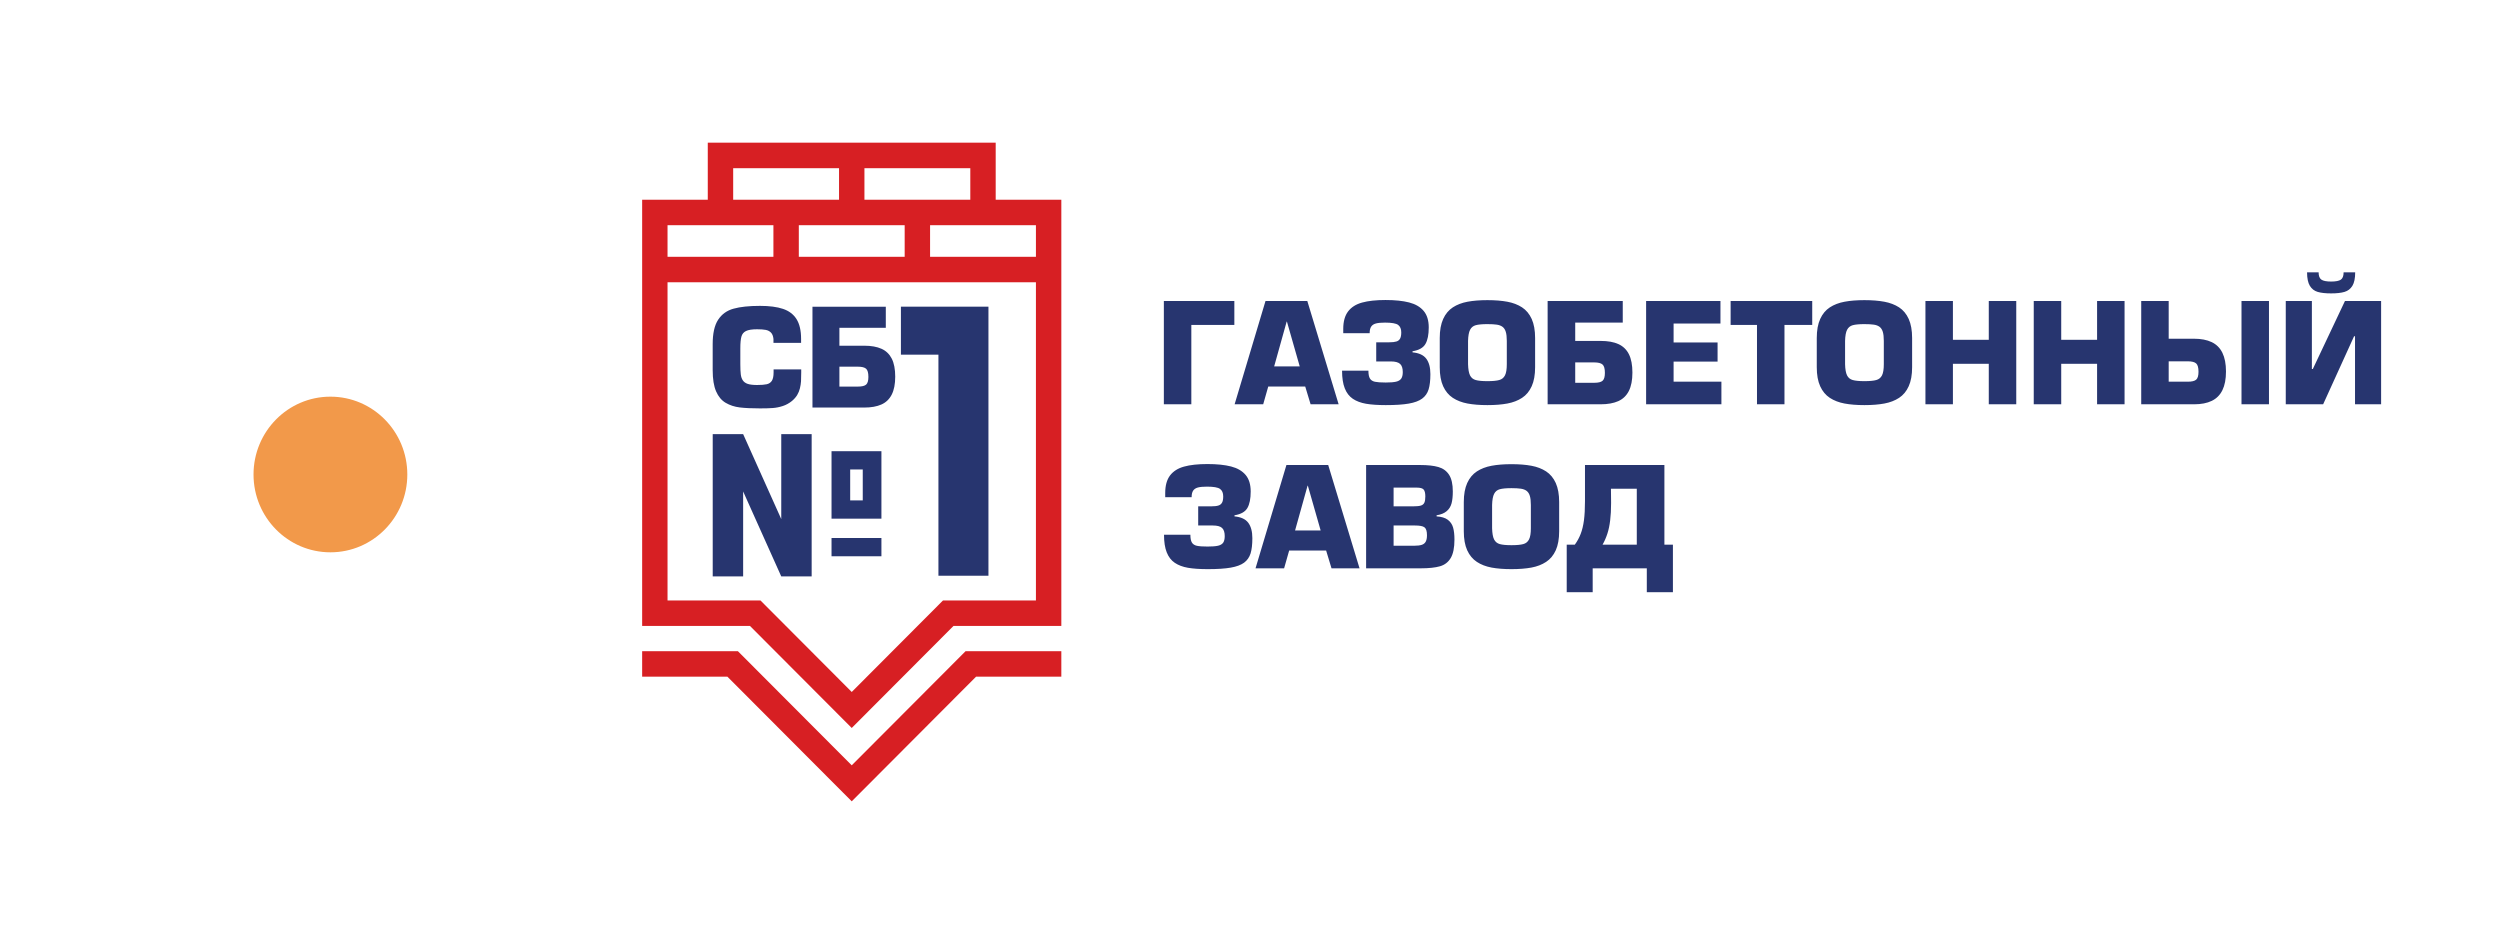
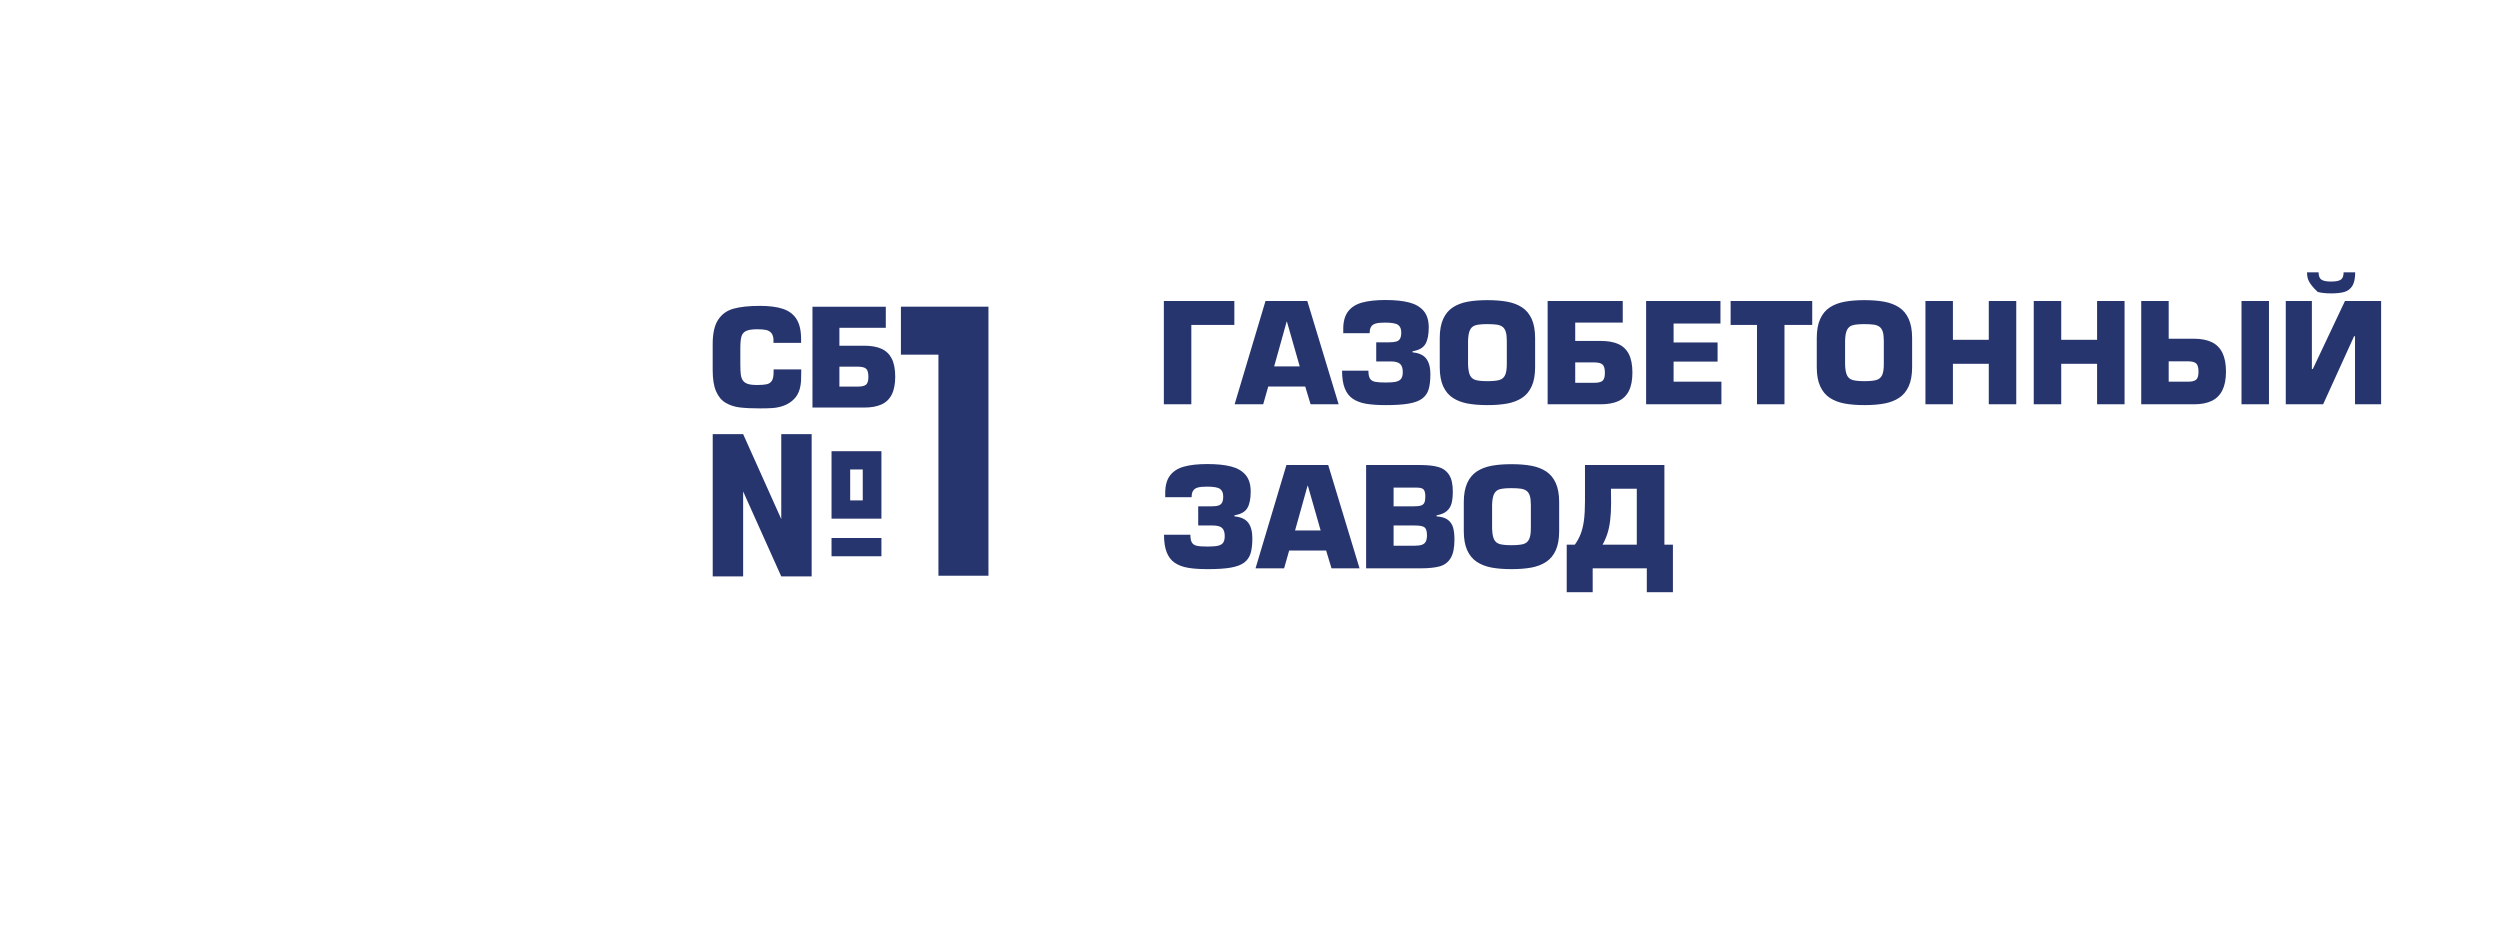
<svg xmlns="http://www.w3.org/2000/svg" width="137" height="51" viewBox="0 0 137 51" fill="none">
-   <path d="M35.885 10.946H38.786V8.518V7.82H39.482H45.979H46.675H47.371H53.868H54.564V8.518V10.946H57.465H58.161V11.644V14.769V15.467H58.161V33.604V34.301H57.465H52.252L47.167 39.4L46.675 39.893L46.183 39.4L41.098 34.301H35.886H35.19V33.604V15.467H35.19V14.769V11.644V10.946H35.885H35.885ZM56.769 15.467H50.968H50.272H49.576H43.775H43.079H42.383H36.581V32.906H41.386H41.674L41.878 33.11L46.675 37.92L51.472 33.11L51.676 32.906H51.964H56.769V15.467H56.769ZM35.19 35.687V37.082H39.862L46.183 43.42L46.675 43.913L47.167 43.42L53.488 37.082H58.161V35.687H53.2H52.912L52.708 35.891L46.675 41.94L40.642 35.891L40.438 35.687H40.15H35.19H35.19ZM47.371 9.216V10.946H53.173V9.216H47.371ZM40.178 10.946H45.979V9.216H40.178V10.946ZM50.968 12.341V14.071H56.769V12.341H50.968ZM43.775 12.341V14.071H49.576V12.341H43.775ZM42.383 12.341H36.581V14.071H42.383V12.341Z" fill="#D71F23" />
  <path d="M40.724 23.79L42.813 28.446V23.79H44.479V31.588H42.813L40.724 26.931V31.588H39.057V25.461V23.79H40.724ZM48.542 16.808H44.523V22.334H47.36C47.737 22.334 48.052 22.278 48.302 22.166C48.552 22.055 48.74 21.873 48.867 21.623C48.994 21.374 49.058 21.046 49.058 20.64C49.058 20.233 48.995 19.905 48.87 19.656C48.744 19.408 48.558 19.227 48.308 19.114C48.058 19.001 47.742 18.945 47.36 18.945H45.999V17.965H48.542V16.808ZM45.999 20.094H47.013C47.23 20.094 47.379 20.132 47.463 20.207C47.546 20.282 47.588 20.431 47.588 20.654C47.588 20.864 47.546 21.004 47.463 21.077C47.379 21.149 47.23 21.185 47.013 21.185H45.999V20.094V20.094ZM42.393 20.243H43.907V20.405C43.907 20.604 43.903 20.766 43.896 20.892C43.887 21.019 43.868 21.148 43.836 21.278C43.805 21.409 43.755 21.53 43.687 21.645C43.618 21.76 43.523 21.869 43.4 21.973C43.245 22.099 43.076 22.192 42.893 22.251C42.709 22.311 42.526 22.347 42.344 22.36C42.163 22.374 41.931 22.38 41.649 22.38C41.197 22.38 40.827 22.363 40.541 22.328C40.254 22.293 39.996 22.209 39.768 22.075C39.54 21.942 39.365 21.732 39.241 21.445C39.117 21.159 39.055 20.772 39.055 20.286V18.856C39.055 18.272 39.154 17.827 39.354 17.522C39.553 17.218 39.835 17.015 40.201 16.915C40.568 16.813 41.05 16.762 41.649 16.762C42.161 16.762 42.582 16.816 42.907 16.926C43.234 17.035 43.482 17.222 43.649 17.487C43.816 17.751 43.9 18.114 43.9 18.576V18.79H42.386V18.575C42.37 18.418 42.323 18.301 42.248 18.225C42.174 18.149 42.078 18.1 41.961 18.078C41.843 18.055 41.686 18.044 41.489 18.044C41.211 18.044 41.009 18.076 40.88 18.14C40.751 18.203 40.667 18.306 40.629 18.447C40.59 18.587 40.57 18.803 40.57 19.092V19.954C40.57 20.199 40.579 20.385 40.595 20.516C40.61 20.646 40.647 20.755 40.706 20.843C40.765 20.933 40.856 20.997 40.977 21.038C41.099 21.078 41.27 21.098 41.489 21.098C41.719 21.098 41.897 21.084 42.019 21.056C42.143 21.028 42.236 20.964 42.299 20.866C42.361 20.767 42.393 20.614 42.393 20.405V20.243L42.393 20.243ZM54.167 16.807V31.552H51.426V19.434H49.37V16.807H54.167H54.167ZM48.302 24.726V28.424H45.568V24.726H48.302ZM47.279 25.728H46.59V27.422H47.279V25.728ZM45.568 29.482H48.302V30.485H45.568V29.482Z" fill="#27356F" />
-   <path d="M65.285 22.155V17.807H67.642V16.493H63.779V22.155H65.285ZM71.526 21.181H69.5L69.223 22.155H67.657L69.35 16.493H71.64L73.357 22.155H71.821L71.526 21.181ZM71.225 20.079L70.524 17.625H70.509L69.824 20.079H71.225ZM76.216 19.807H75.417V18.758H76.134C76.301 18.758 76.43 18.744 76.521 18.715C76.613 18.688 76.68 18.635 76.724 18.557C76.767 18.48 76.789 18.366 76.789 18.215C76.789 18.026 76.731 17.889 76.616 17.804C76.499 17.72 76.262 17.679 75.9 17.679C75.689 17.679 75.522 17.694 75.403 17.725C75.284 17.757 75.196 17.814 75.141 17.898C75.085 17.982 75.057 18.101 75.057 18.259H73.61V18.024C73.61 17.618 73.699 17.299 73.875 17.067C74.052 16.834 74.308 16.672 74.644 16.58C74.979 16.487 75.406 16.441 75.923 16.441C76.441 16.441 76.874 16.485 77.219 16.574C77.566 16.663 77.83 16.818 78.016 17.038C78.202 17.258 78.295 17.56 78.295 17.943C78.295 18.34 78.234 18.643 78.113 18.851C77.991 19.06 77.756 19.192 77.406 19.249V19.309C77.759 19.342 78.01 19.457 78.159 19.656C78.31 19.856 78.385 20.138 78.385 20.502C78.385 20.85 78.352 21.13 78.287 21.341C78.221 21.551 78.103 21.72 77.932 21.845C77.761 21.971 77.518 22.062 77.202 22.117C76.885 22.173 76.464 22.2 75.938 22.2C75.505 22.2 75.146 22.175 74.859 22.126C74.573 22.076 74.33 21.985 74.136 21.854C73.94 21.722 73.792 21.532 73.693 21.28C73.594 21.03 73.545 20.708 73.545 20.314H74.989C74.989 20.508 75.017 20.65 75.072 20.742C75.127 20.834 75.219 20.893 75.348 20.921C75.476 20.948 75.673 20.962 75.938 20.962C76.184 20.962 76.372 20.947 76.504 20.917C76.634 20.887 76.728 20.831 76.786 20.75C76.843 20.668 76.872 20.548 76.872 20.39C76.872 20.181 76.823 20.031 76.725 19.942C76.628 19.853 76.459 19.807 76.216 19.807ZM81.51 22.2C81.092 22.2 80.729 22.171 80.42 22.113C80.112 22.055 79.843 21.952 79.615 21.803C79.388 21.654 79.211 21.442 79.085 21.167C78.961 20.893 78.898 20.544 78.898 20.124V18.524C78.898 18.104 78.961 17.755 79.086 17.479C79.212 17.203 79.389 16.992 79.616 16.843C79.843 16.695 80.112 16.593 80.42 16.535C80.729 16.477 81.092 16.448 81.51 16.448C81.929 16.448 82.293 16.477 82.603 16.535C82.913 16.593 83.18 16.695 83.408 16.843C83.635 16.992 83.811 17.203 83.937 17.479C84.061 17.755 84.124 18.104 84.124 18.524V20.124C84.124 20.544 84.061 20.893 83.937 21.167C83.812 21.442 83.637 21.654 83.408 21.803C83.181 21.952 82.913 22.055 82.603 22.113C82.293 22.171 81.929 22.2 81.51 22.2ZM81.51 20.887C81.798 20.887 82.014 20.867 82.158 20.826C82.301 20.787 82.407 20.702 82.473 20.57C82.54 20.439 82.573 20.234 82.573 19.958V18.683C82.573 18.47 82.554 18.304 82.516 18.183C82.48 18.061 82.419 17.971 82.339 17.91C82.257 17.85 82.153 17.809 82.025 17.791C81.897 17.772 81.725 17.762 81.51 17.762C81.225 17.762 81.011 17.782 80.87 17.821C80.729 17.86 80.626 17.944 80.56 18.074C80.493 18.202 80.457 18.406 80.449 18.683V19.958C80.457 20.236 80.493 20.441 80.558 20.572C80.624 20.702 80.728 20.787 80.87 20.826C81.011 20.867 81.225 20.887 81.51 20.887ZM88.927 16.493H84.81V22.155H87.716C88.103 22.155 88.425 22.097 88.681 21.983C88.937 21.868 89.13 21.682 89.26 21.427C89.39 21.171 89.456 20.835 89.456 20.419C89.456 20.002 89.392 19.666 89.264 19.411C89.136 19.157 88.944 18.972 88.688 18.856C88.432 18.74 88.108 18.683 87.716 18.683H86.322V17.679H88.927V16.493ZM86.322 19.86H87.36C87.582 19.86 87.735 19.899 87.82 19.976C87.906 20.053 87.948 20.205 87.948 20.434C87.948 20.649 87.906 20.792 87.82 20.867C87.735 20.941 87.582 20.977 87.36 20.977H86.322V19.86ZM91.713 17.731V18.766H94.123V19.815H91.713V20.917H94.333V22.155H90.207V16.493H94.281V17.731H91.713ZM97.789 17.807V22.155H96.283V17.807H94.838V16.493H99.31V17.807H97.789ZM102.17 22.2C101.752 22.2 101.39 22.171 101.081 22.113C100.772 22.055 100.504 21.952 100.275 21.803C100.048 21.654 99.871 21.442 99.746 21.167C99.621 20.893 99.559 20.544 99.559 20.124V18.524C99.559 18.104 99.621 17.755 99.747 17.479C99.872 17.203 100.049 16.992 100.276 16.843C100.504 16.695 100.772 16.593 101.081 16.535C101.39 16.477 101.752 16.448 102.17 16.448C102.589 16.448 102.953 16.477 103.263 16.535C103.573 16.593 103.84 16.695 104.069 16.843C104.296 16.992 104.472 17.203 104.597 17.479C104.721 17.755 104.784 18.104 104.784 18.524V20.124C104.784 20.544 104.721 20.893 104.597 21.167C104.473 21.442 104.297 21.654 104.069 21.803C103.842 21.952 103.573 22.055 103.263 22.113C102.953 22.171 102.589 22.2 102.17 22.2ZM102.17 20.887C102.459 20.887 102.675 20.867 102.819 20.826C102.962 20.787 103.067 20.702 103.134 20.57C103.2 20.439 103.233 20.234 103.233 19.958V18.683C103.233 18.47 103.214 18.304 103.177 18.183C103.14 18.061 103.08 17.971 103 17.91C102.918 17.85 102.814 17.809 102.686 17.791C102.558 17.772 102.386 17.762 102.17 17.762C101.885 17.762 101.672 17.782 101.53 17.821C101.39 17.86 101.287 17.944 101.22 18.074C101.154 18.202 101.117 18.406 101.11 18.683V19.958C101.117 20.236 101.154 20.441 101.219 20.572C101.284 20.702 101.388 20.787 101.53 20.826C101.672 20.867 101.885 20.887 102.17 20.887ZM110.491 16.493V22.155H108.985V19.936H107.02V22.155H105.514V16.493H107.02V18.622H108.985V16.493H110.491ZM116.426 16.493V22.155H114.92V19.936H112.955V22.155H111.449V16.493H112.955V18.622H114.92V16.493H116.426ZM118.844 16.493H117.339V22.155H120.244C120.626 22.155 120.946 22.092 121.204 21.968C121.463 21.843 121.657 21.648 121.788 21.382C121.918 21.117 121.984 20.776 121.984 20.358C121.984 19.941 121.917 19.598 121.787 19.333C121.656 19.066 121.459 18.871 121.198 18.747C120.937 18.623 120.614 18.562 120.228 18.562H118.844L118.844 16.493ZM118.844 19.8H119.889C120.111 19.8 120.264 19.839 120.35 19.916C120.435 19.992 120.478 20.145 120.478 20.373C120.478 20.589 120.435 20.732 120.35 20.806C120.264 20.881 120.111 20.917 119.889 20.917H118.844V19.8ZM124.34 16.493V22.155H122.834V16.493H124.34ZM125.26 16.493H126.691V20.221H126.743L128.505 16.493H130.485V22.155H129.055V18.427H129.003L127.308 22.155H125.26L125.26 16.493ZM127.06 14.925C127.06 15.12 127.111 15.253 127.211 15.323C127.312 15.394 127.49 15.429 127.746 15.429C128.001 15.429 128.179 15.394 128.279 15.325C128.38 15.254 128.43 15.121 128.43 14.925H129.064C129.064 15.249 129.013 15.496 128.911 15.663C128.808 15.83 128.665 15.941 128.479 15.996C128.294 16.051 128.05 16.078 127.746 16.078C127.44 16.078 127.194 16.051 127.008 15.996C126.824 15.941 126.681 15.83 126.579 15.662C126.479 15.495 126.427 15.248 126.427 14.925L127.06 14.925ZM66.46 28.797H65.661V27.747H66.377C66.544 27.747 66.673 27.733 66.765 27.704C66.857 27.677 66.923 27.624 66.967 27.546C67.011 27.469 67.032 27.355 67.032 27.204C67.032 27.015 66.975 26.878 66.859 26.794C66.743 26.709 66.505 26.668 66.144 26.668C65.933 26.668 65.766 26.683 65.647 26.714C65.528 26.746 65.44 26.804 65.385 26.887C65.328 26.971 65.301 27.09 65.301 27.248H63.854V27.014C63.854 26.607 63.943 26.288 64.118 26.056C64.295 25.824 64.551 25.661 64.888 25.569C65.223 25.476 65.65 25.43 66.166 25.43C66.685 25.43 67.118 25.474 67.463 25.563C67.809 25.652 68.074 25.807 68.26 26.027C68.445 26.248 68.538 26.549 68.538 26.932C68.538 27.329 68.478 27.633 68.356 27.84C68.234 28.049 68 28.181 67.65 28.238V28.298C68.002 28.331 68.253 28.447 68.403 28.645C68.553 28.846 68.629 29.127 68.629 29.491C68.629 29.84 68.596 30.119 68.531 30.33C68.464 30.54 68.346 30.709 68.176 30.835C68.005 30.96 67.761 31.051 67.445 31.106C67.129 31.162 66.707 31.189 66.181 31.189C65.749 31.189 65.39 31.164 65.102 31.115C64.816 31.065 64.574 30.974 64.379 30.843C64.184 30.711 64.036 30.521 63.937 30.27C63.837 30.019 63.788 29.697 63.788 29.303H65.233C65.233 29.497 65.26 29.639 65.316 29.731C65.371 29.823 65.463 29.882 65.592 29.91C65.72 29.938 65.917 29.951 66.181 29.951C66.427 29.951 66.616 29.936 66.748 29.906C66.878 29.876 66.972 29.821 67.03 29.739C67.086 29.657 67.115 29.538 67.115 29.379C67.115 29.17 67.066 29.02 66.968 28.931C66.872 28.842 66.702 28.797 66.46 28.797ZM72.672 30.17H70.646L70.369 31.144H68.803L70.496 25.483H72.786L74.503 31.144H72.967L72.672 30.17ZM72.371 29.068L71.67 26.614H71.655L70.97 29.068H72.371ZM74.863 31.144V25.483H77.831C78.239 25.483 78.57 25.519 78.825 25.593C79.079 25.666 79.274 25.81 79.411 26.021C79.546 26.233 79.614 26.536 79.614 26.931C79.614 27.195 79.591 27.414 79.545 27.586C79.497 27.759 79.409 27.901 79.279 28.011C79.15 28.123 78.965 28.199 78.725 28.238V28.298C78.99 28.315 79.195 28.376 79.338 28.483C79.482 28.591 79.579 28.732 79.629 28.907C79.679 29.081 79.704 29.301 79.704 29.567C79.704 30.013 79.636 30.35 79.5 30.578C79.364 30.807 79.167 30.958 78.91 31.032C78.653 31.106 78.302 31.144 77.859 31.144L74.863 31.144ZM76.369 26.721V27.747H77.453C77.64 27.747 77.778 27.733 77.866 27.704C77.955 27.677 78.018 27.624 78.054 27.548C78.09 27.472 78.108 27.357 78.108 27.204C78.108 27.023 78.077 26.897 78.015 26.826C77.954 26.756 77.826 26.721 77.634 26.721H76.369ZM76.369 28.797V29.906H77.504C77.674 29.906 77.808 29.89 77.909 29.858C78.009 29.826 78.082 29.769 78.128 29.686C78.174 29.603 78.198 29.485 78.198 29.332C78.198 29.108 78.152 28.963 78.06 28.896C77.969 28.829 77.794 28.797 77.536 28.797L76.369 28.797ZM82.828 31.189C82.41 31.189 82.047 31.16 81.738 31.103C81.43 31.045 81.161 30.942 80.933 30.792C80.706 30.643 80.529 30.431 80.403 30.157C80.279 29.882 80.216 29.534 80.216 29.113V27.513C80.216 27.093 80.279 26.744 80.404 26.468C80.53 26.192 80.707 25.981 80.934 25.832C81.161 25.684 81.43 25.582 81.738 25.524C82.047 25.466 82.41 25.437 82.828 25.437C83.247 25.437 83.611 25.466 83.921 25.524C84.231 25.582 84.498 25.684 84.726 25.832C84.953 25.981 85.129 26.192 85.255 26.468C85.379 26.744 85.442 27.093 85.442 27.513V29.113C85.442 29.534 85.379 29.882 85.255 30.157C85.13 30.431 84.955 30.643 84.726 30.792C84.499 30.942 84.231 31.045 83.921 31.103C83.611 31.16 83.247 31.189 82.828 31.189ZM82.828 29.876C83.116 29.876 83.332 29.856 83.476 29.816C83.62 29.777 83.725 29.691 83.791 29.559C83.858 29.428 83.891 29.223 83.891 28.948V27.672C83.891 27.459 83.872 27.293 83.834 27.172C83.798 27.05 83.737 26.96 83.657 26.899C83.576 26.839 83.471 26.799 83.343 26.78C83.215 26.761 83.043 26.751 82.828 26.751C82.543 26.751 82.329 26.771 82.188 26.81C82.047 26.849 81.944 26.933 81.878 27.063C81.811 27.191 81.775 27.395 81.767 27.672V28.948C81.775 29.226 81.811 29.431 81.876 29.561C81.942 29.691 82.046 29.777 82.188 29.816C82.329 29.856 82.543 29.876 82.828 29.876ZM86.301 29.846C86.433 29.665 86.54 29.47 86.621 29.258C86.703 29.048 86.762 28.799 86.801 28.511C86.838 28.224 86.857 27.876 86.857 27.468V25.483H91.209V29.846H91.676V32.451H90.245V31.144H87.279V32.451H85.856V29.846L86.301 29.846ZM88.28 26.781L88.288 27.557C88.288 27.923 88.271 28.243 88.237 28.515C88.205 28.786 88.155 29.028 88.086 29.239C88.018 29.451 87.93 29.653 87.821 29.846H89.696V26.781H88.28Z" fill="#27356F" />
-   <ellipse cx="18.107" cy="26.002" rx="4.214" ry="4.265" fill="#F2994A" />
+   <path d="M65.285 22.155V17.807H67.642V16.493H63.779V22.155H65.285ZM71.526 21.181H69.5L69.223 22.155H67.657L69.35 16.493H71.64L73.357 22.155H71.821L71.526 21.181ZM71.225 20.079L70.524 17.625H70.509L69.824 20.079H71.225ZM76.216 19.807H75.417V18.758H76.134C76.301 18.758 76.43 18.744 76.521 18.715C76.613 18.688 76.68 18.635 76.724 18.557C76.767 18.48 76.789 18.366 76.789 18.215C76.789 18.026 76.731 17.889 76.616 17.804C76.499 17.72 76.262 17.679 75.9 17.679C75.689 17.679 75.522 17.694 75.403 17.725C75.284 17.757 75.196 17.814 75.141 17.898C75.085 17.982 75.057 18.101 75.057 18.259H73.61V18.024C73.61 17.618 73.699 17.299 73.875 17.067C74.052 16.834 74.308 16.672 74.644 16.58C74.979 16.487 75.406 16.441 75.923 16.441C76.441 16.441 76.874 16.485 77.219 16.574C77.566 16.663 77.83 16.818 78.016 17.038C78.202 17.258 78.295 17.56 78.295 17.943C78.295 18.34 78.234 18.643 78.113 18.851C77.991 19.06 77.756 19.192 77.406 19.249V19.309C77.759 19.342 78.01 19.457 78.159 19.656C78.31 19.856 78.385 20.138 78.385 20.502C78.385 20.85 78.352 21.13 78.287 21.341C78.221 21.551 78.103 21.72 77.932 21.845C77.761 21.971 77.518 22.062 77.202 22.117C76.885 22.173 76.464 22.2 75.938 22.2C75.505 22.2 75.146 22.175 74.859 22.126C74.573 22.076 74.33 21.985 74.136 21.854C73.94 21.722 73.792 21.532 73.693 21.28C73.594 21.03 73.545 20.708 73.545 20.314H74.989C74.989 20.508 75.017 20.65 75.072 20.742C75.127 20.834 75.219 20.893 75.348 20.921C75.476 20.948 75.673 20.962 75.938 20.962C76.184 20.962 76.372 20.947 76.504 20.917C76.634 20.887 76.728 20.831 76.786 20.75C76.843 20.668 76.872 20.548 76.872 20.39C76.872 20.181 76.823 20.031 76.725 19.942C76.628 19.853 76.459 19.807 76.216 19.807ZM81.51 22.2C81.092 22.2 80.729 22.171 80.42 22.113C80.112 22.055 79.843 21.952 79.615 21.803C79.388 21.654 79.211 21.442 79.085 21.167C78.961 20.893 78.898 20.544 78.898 20.124V18.524C78.898 18.104 78.961 17.755 79.086 17.479C79.212 17.203 79.389 16.992 79.616 16.843C79.843 16.695 80.112 16.593 80.42 16.535C80.729 16.477 81.092 16.448 81.51 16.448C81.929 16.448 82.293 16.477 82.603 16.535C82.913 16.593 83.18 16.695 83.408 16.843C83.635 16.992 83.811 17.203 83.937 17.479C84.061 17.755 84.124 18.104 84.124 18.524V20.124C84.124 20.544 84.061 20.893 83.937 21.167C83.812 21.442 83.637 21.654 83.408 21.803C83.181 21.952 82.913 22.055 82.603 22.113C82.293 22.171 81.929 22.2 81.51 22.2ZM81.51 20.887C81.798 20.887 82.014 20.867 82.158 20.826C82.301 20.787 82.407 20.702 82.473 20.57C82.54 20.439 82.573 20.234 82.573 19.958V18.683C82.573 18.47 82.554 18.304 82.516 18.183C82.48 18.061 82.419 17.971 82.339 17.91C82.257 17.85 82.153 17.809 82.025 17.791C81.897 17.772 81.725 17.762 81.51 17.762C81.225 17.762 81.011 17.782 80.87 17.821C80.729 17.86 80.626 17.944 80.56 18.074C80.493 18.202 80.457 18.406 80.449 18.683V19.958C80.457 20.236 80.493 20.441 80.558 20.572C80.624 20.702 80.728 20.787 80.87 20.826C81.011 20.867 81.225 20.887 81.51 20.887ZM88.927 16.493H84.81V22.155H87.716C88.103 22.155 88.425 22.097 88.681 21.983C88.937 21.868 89.13 21.682 89.26 21.427C89.39 21.171 89.456 20.835 89.456 20.419C89.456 20.002 89.392 19.666 89.264 19.411C89.136 19.157 88.944 18.972 88.688 18.856C88.432 18.74 88.108 18.683 87.716 18.683H86.322V17.679H88.927V16.493ZM86.322 19.86H87.36C87.582 19.86 87.735 19.899 87.82 19.976C87.906 20.053 87.948 20.205 87.948 20.434C87.948 20.649 87.906 20.792 87.82 20.867C87.735 20.941 87.582 20.977 87.36 20.977H86.322V19.86ZM91.713 17.731V18.766H94.123V19.815H91.713V20.917H94.333V22.155H90.207V16.493H94.281V17.731H91.713ZM97.789 17.807V22.155H96.283V17.807H94.838V16.493H99.31V17.807H97.789ZM102.17 22.2C101.752 22.2 101.39 22.171 101.081 22.113C100.772 22.055 100.504 21.952 100.275 21.803C100.048 21.654 99.871 21.442 99.746 21.167C99.621 20.893 99.559 20.544 99.559 20.124V18.524C99.559 18.104 99.621 17.755 99.747 17.479C99.872 17.203 100.049 16.992 100.276 16.843C100.504 16.695 100.772 16.593 101.081 16.535C101.39 16.477 101.752 16.448 102.17 16.448C102.589 16.448 102.953 16.477 103.263 16.535C103.573 16.593 103.84 16.695 104.069 16.843C104.296 16.992 104.472 17.203 104.597 17.479C104.721 17.755 104.784 18.104 104.784 18.524V20.124C104.784 20.544 104.721 20.893 104.597 21.167C104.473 21.442 104.297 21.654 104.069 21.803C103.842 21.952 103.573 22.055 103.263 22.113C102.953 22.171 102.589 22.2 102.17 22.2ZM102.17 20.887C102.459 20.887 102.675 20.867 102.819 20.826C102.962 20.787 103.067 20.702 103.134 20.57C103.2 20.439 103.233 20.234 103.233 19.958V18.683C103.233 18.47 103.214 18.304 103.177 18.183C103.14 18.061 103.08 17.971 103 17.91C102.918 17.85 102.814 17.809 102.686 17.791C102.558 17.772 102.386 17.762 102.17 17.762C101.885 17.762 101.672 17.782 101.53 17.821C101.39 17.86 101.287 17.944 101.22 18.074C101.154 18.202 101.117 18.406 101.11 18.683V19.958C101.117 20.236 101.154 20.441 101.219 20.572C101.284 20.702 101.388 20.787 101.53 20.826C101.672 20.867 101.885 20.887 102.17 20.887ZM110.491 16.493V22.155H108.985V19.936H107.02V22.155H105.514V16.493H107.02V18.622H108.985V16.493H110.491ZM116.426 16.493V22.155H114.92V19.936H112.955V22.155H111.449V16.493H112.955V18.622H114.92V16.493H116.426ZM118.844 16.493H117.339V22.155H120.244C120.626 22.155 120.946 22.092 121.204 21.968C121.463 21.843 121.657 21.648 121.788 21.382C121.918 21.117 121.984 20.776 121.984 20.358C121.984 19.941 121.917 19.598 121.787 19.333C121.656 19.066 121.459 18.871 121.198 18.747C120.937 18.623 120.614 18.562 120.228 18.562H118.844L118.844 16.493ZM118.844 19.8H119.889C120.111 19.8 120.264 19.839 120.35 19.916C120.435 19.992 120.478 20.145 120.478 20.373C120.478 20.589 120.435 20.732 120.35 20.806C120.264 20.881 120.111 20.917 119.889 20.917H118.844V19.8ZM124.34 16.493V22.155H122.834V16.493H124.34ZM125.26 16.493H126.691V20.221H126.743L128.505 16.493H130.485V22.155H129.055V18.427H129.003L127.308 22.155H125.26L125.26 16.493ZM127.06 14.925C127.06 15.12 127.111 15.253 127.211 15.323C127.312 15.394 127.49 15.429 127.746 15.429C128.001 15.429 128.179 15.394 128.279 15.325C128.38 15.254 128.43 15.121 128.43 14.925H129.064C129.064 15.249 129.013 15.496 128.911 15.663C128.808 15.83 128.665 15.941 128.479 15.996C128.294 16.051 128.05 16.078 127.746 16.078C127.44 16.078 127.194 16.051 127.008 15.996C126.479 15.495 126.427 15.248 126.427 14.925L127.06 14.925ZM66.46 28.797H65.661V27.747H66.377C66.544 27.747 66.673 27.733 66.765 27.704C66.857 27.677 66.923 27.624 66.967 27.546C67.011 27.469 67.032 27.355 67.032 27.204C67.032 27.015 66.975 26.878 66.859 26.794C66.743 26.709 66.505 26.668 66.144 26.668C65.933 26.668 65.766 26.683 65.647 26.714C65.528 26.746 65.44 26.804 65.385 26.887C65.328 26.971 65.301 27.09 65.301 27.248H63.854V27.014C63.854 26.607 63.943 26.288 64.118 26.056C64.295 25.824 64.551 25.661 64.888 25.569C65.223 25.476 65.65 25.43 66.166 25.43C66.685 25.43 67.118 25.474 67.463 25.563C67.809 25.652 68.074 25.807 68.26 26.027C68.445 26.248 68.538 26.549 68.538 26.932C68.538 27.329 68.478 27.633 68.356 27.84C68.234 28.049 68 28.181 67.65 28.238V28.298C68.002 28.331 68.253 28.447 68.403 28.645C68.553 28.846 68.629 29.127 68.629 29.491C68.629 29.84 68.596 30.119 68.531 30.33C68.464 30.54 68.346 30.709 68.176 30.835C68.005 30.96 67.761 31.051 67.445 31.106C67.129 31.162 66.707 31.189 66.181 31.189C65.749 31.189 65.39 31.164 65.102 31.115C64.816 31.065 64.574 30.974 64.379 30.843C64.184 30.711 64.036 30.521 63.937 30.27C63.837 30.019 63.788 29.697 63.788 29.303H65.233C65.233 29.497 65.26 29.639 65.316 29.731C65.371 29.823 65.463 29.882 65.592 29.91C65.72 29.938 65.917 29.951 66.181 29.951C66.427 29.951 66.616 29.936 66.748 29.906C66.878 29.876 66.972 29.821 67.03 29.739C67.086 29.657 67.115 29.538 67.115 29.379C67.115 29.17 67.066 29.02 66.968 28.931C66.872 28.842 66.702 28.797 66.46 28.797ZM72.672 30.17H70.646L70.369 31.144H68.803L70.496 25.483H72.786L74.503 31.144H72.967L72.672 30.17ZM72.371 29.068L71.67 26.614H71.655L70.97 29.068H72.371ZM74.863 31.144V25.483H77.831C78.239 25.483 78.57 25.519 78.825 25.593C79.079 25.666 79.274 25.81 79.411 26.021C79.546 26.233 79.614 26.536 79.614 26.931C79.614 27.195 79.591 27.414 79.545 27.586C79.497 27.759 79.409 27.901 79.279 28.011C79.15 28.123 78.965 28.199 78.725 28.238V28.298C78.99 28.315 79.195 28.376 79.338 28.483C79.482 28.591 79.579 28.732 79.629 28.907C79.679 29.081 79.704 29.301 79.704 29.567C79.704 30.013 79.636 30.35 79.5 30.578C79.364 30.807 79.167 30.958 78.91 31.032C78.653 31.106 78.302 31.144 77.859 31.144L74.863 31.144ZM76.369 26.721V27.747H77.453C77.64 27.747 77.778 27.733 77.866 27.704C77.955 27.677 78.018 27.624 78.054 27.548C78.09 27.472 78.108 27.357 78.108 27.204C78.108 27.023 78.077 26.897 78.015 26.826C77.954 26.756 77.826 26.721 77.634 26.721H76.369ZM76.369 28.797V29.906H77.504C77.674 29.906 77.808 29.89 77.909 29.858C78.009 29.826 78.082 29.769 78.128 29.686C78.174 29.603 78.198 29.485 78.198 29.332C78.198 29.108 78.152 28.963 78.06 28.896C77.969 28.829 77.794 28.797 77.536 28.797L76.369 28.797ZM82.828 31.189C82.41 31.189 82.047 31.16 81.738 31.103C81.43 31.045 81.161 30.942 80.933 30.792C80.706 30.643 80.529 30.431 80.403 30.157C80.279 29.882 80.216 29.534 80.216 29.113V27.513C80.216 27.093 80.279 26.744 80.404 26.468C80.53 26.192 80.707 25.981 80.934 25.832C81.161 25.684 81.43 25.582 81.738 25.524C82.047 25.466 82.41 25.437 82.828 25.437C83.247 25.437 83.611 25.466 83.921 25.524C84.231 25.582 84.498 25.684 84.726 25.832C84.953 25.981 85.129 26.192 85.255 26.468C85.379 26.744 85.442 27.093 85.442 27.513V29.113C85.442 29.534 85.379 29.882 85.255 30.157C85.13 30.431 84.955 30.643 84.726 30.792C84.499 30.942 84.231 31.045 83.921 31.103C83.611 31.16 83.247 31.189 82.828 31.189ZM82.828 29.876C83.116 29.876 83.332 29.856 83.476 29.816C83.62 29.777 83.725 29.691 83.791 29.559C83.858 29.428 83.891 29.223 83.891 28.948V27.672C83.891 27.459 83.872 27.293 83.834 27.172C83.798 27.05 83.737 26.96 83.657 26.899C83.576 26.839 83.471 26.799 83.343 26.78C83.215 26.761 83.043 26.751 82.828 26.751C82.543 26.751 82.329 26.771 82.188 26.81C82.047 26.849 81.944 26.933 81.878 27.063C81.811 27.191 81.775 27.395 81.767 27.672V28.948C81.775 29.226 81.811 29.431 81.876 29.561C81.942 29.691 82.046 29.777 82.188 29.816C82.329 29.856 82.543 29.876 82.828 29.876ZM86.301 29.846C86.433 29.665 86.54 29.47 86.621 29.258C86.703 29.048 86.762 28.799 86.801 28.511C86.838 28.224 86.857 27.876 86.857 27.468V25.483H91.209V29.846H91.676V32.451H90.245V31.144H87.279V32.451H85.856V29.846L86.301 29.846ZM88.28 26.781L88.288 27.557C88.288 27.923 88.271 28.243 88.237 28.515C88.205 28.786 88.155 29.028 88.086 29.239C88.018 29.451 87.93 29.653 87.821 29.846H89.696V26.781H88.28Z" fill="#27356F" />
</svg>